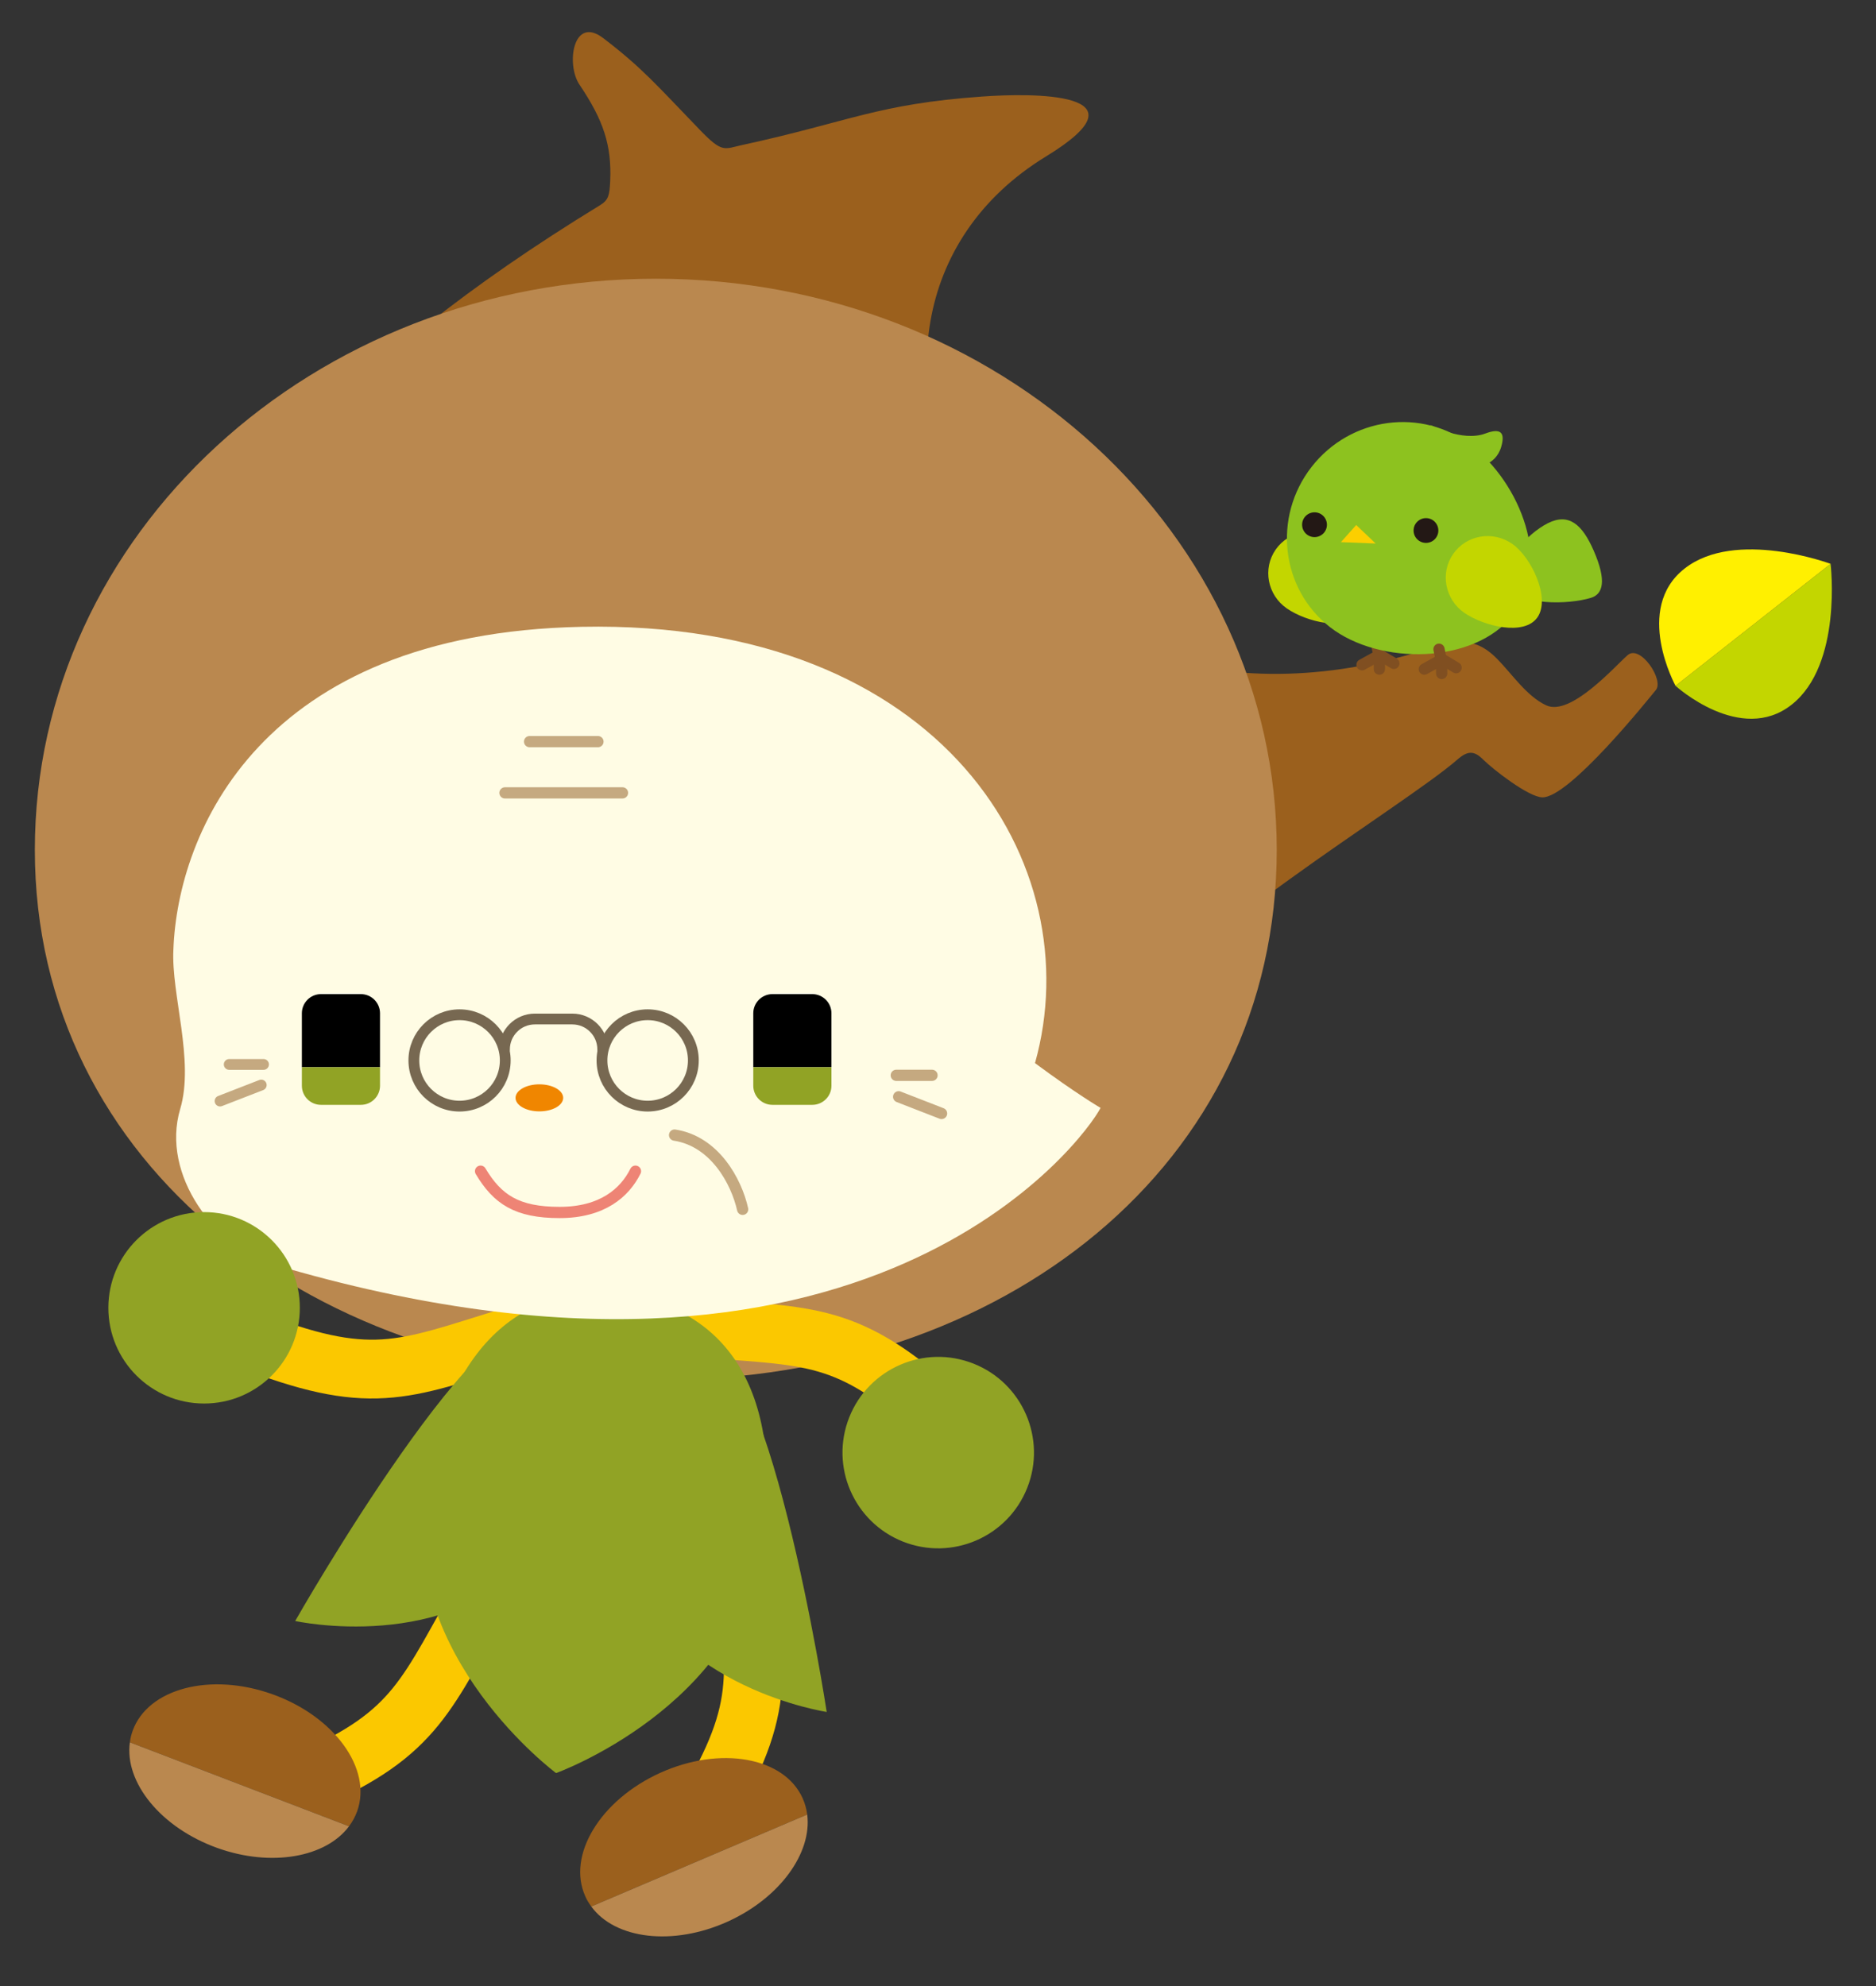
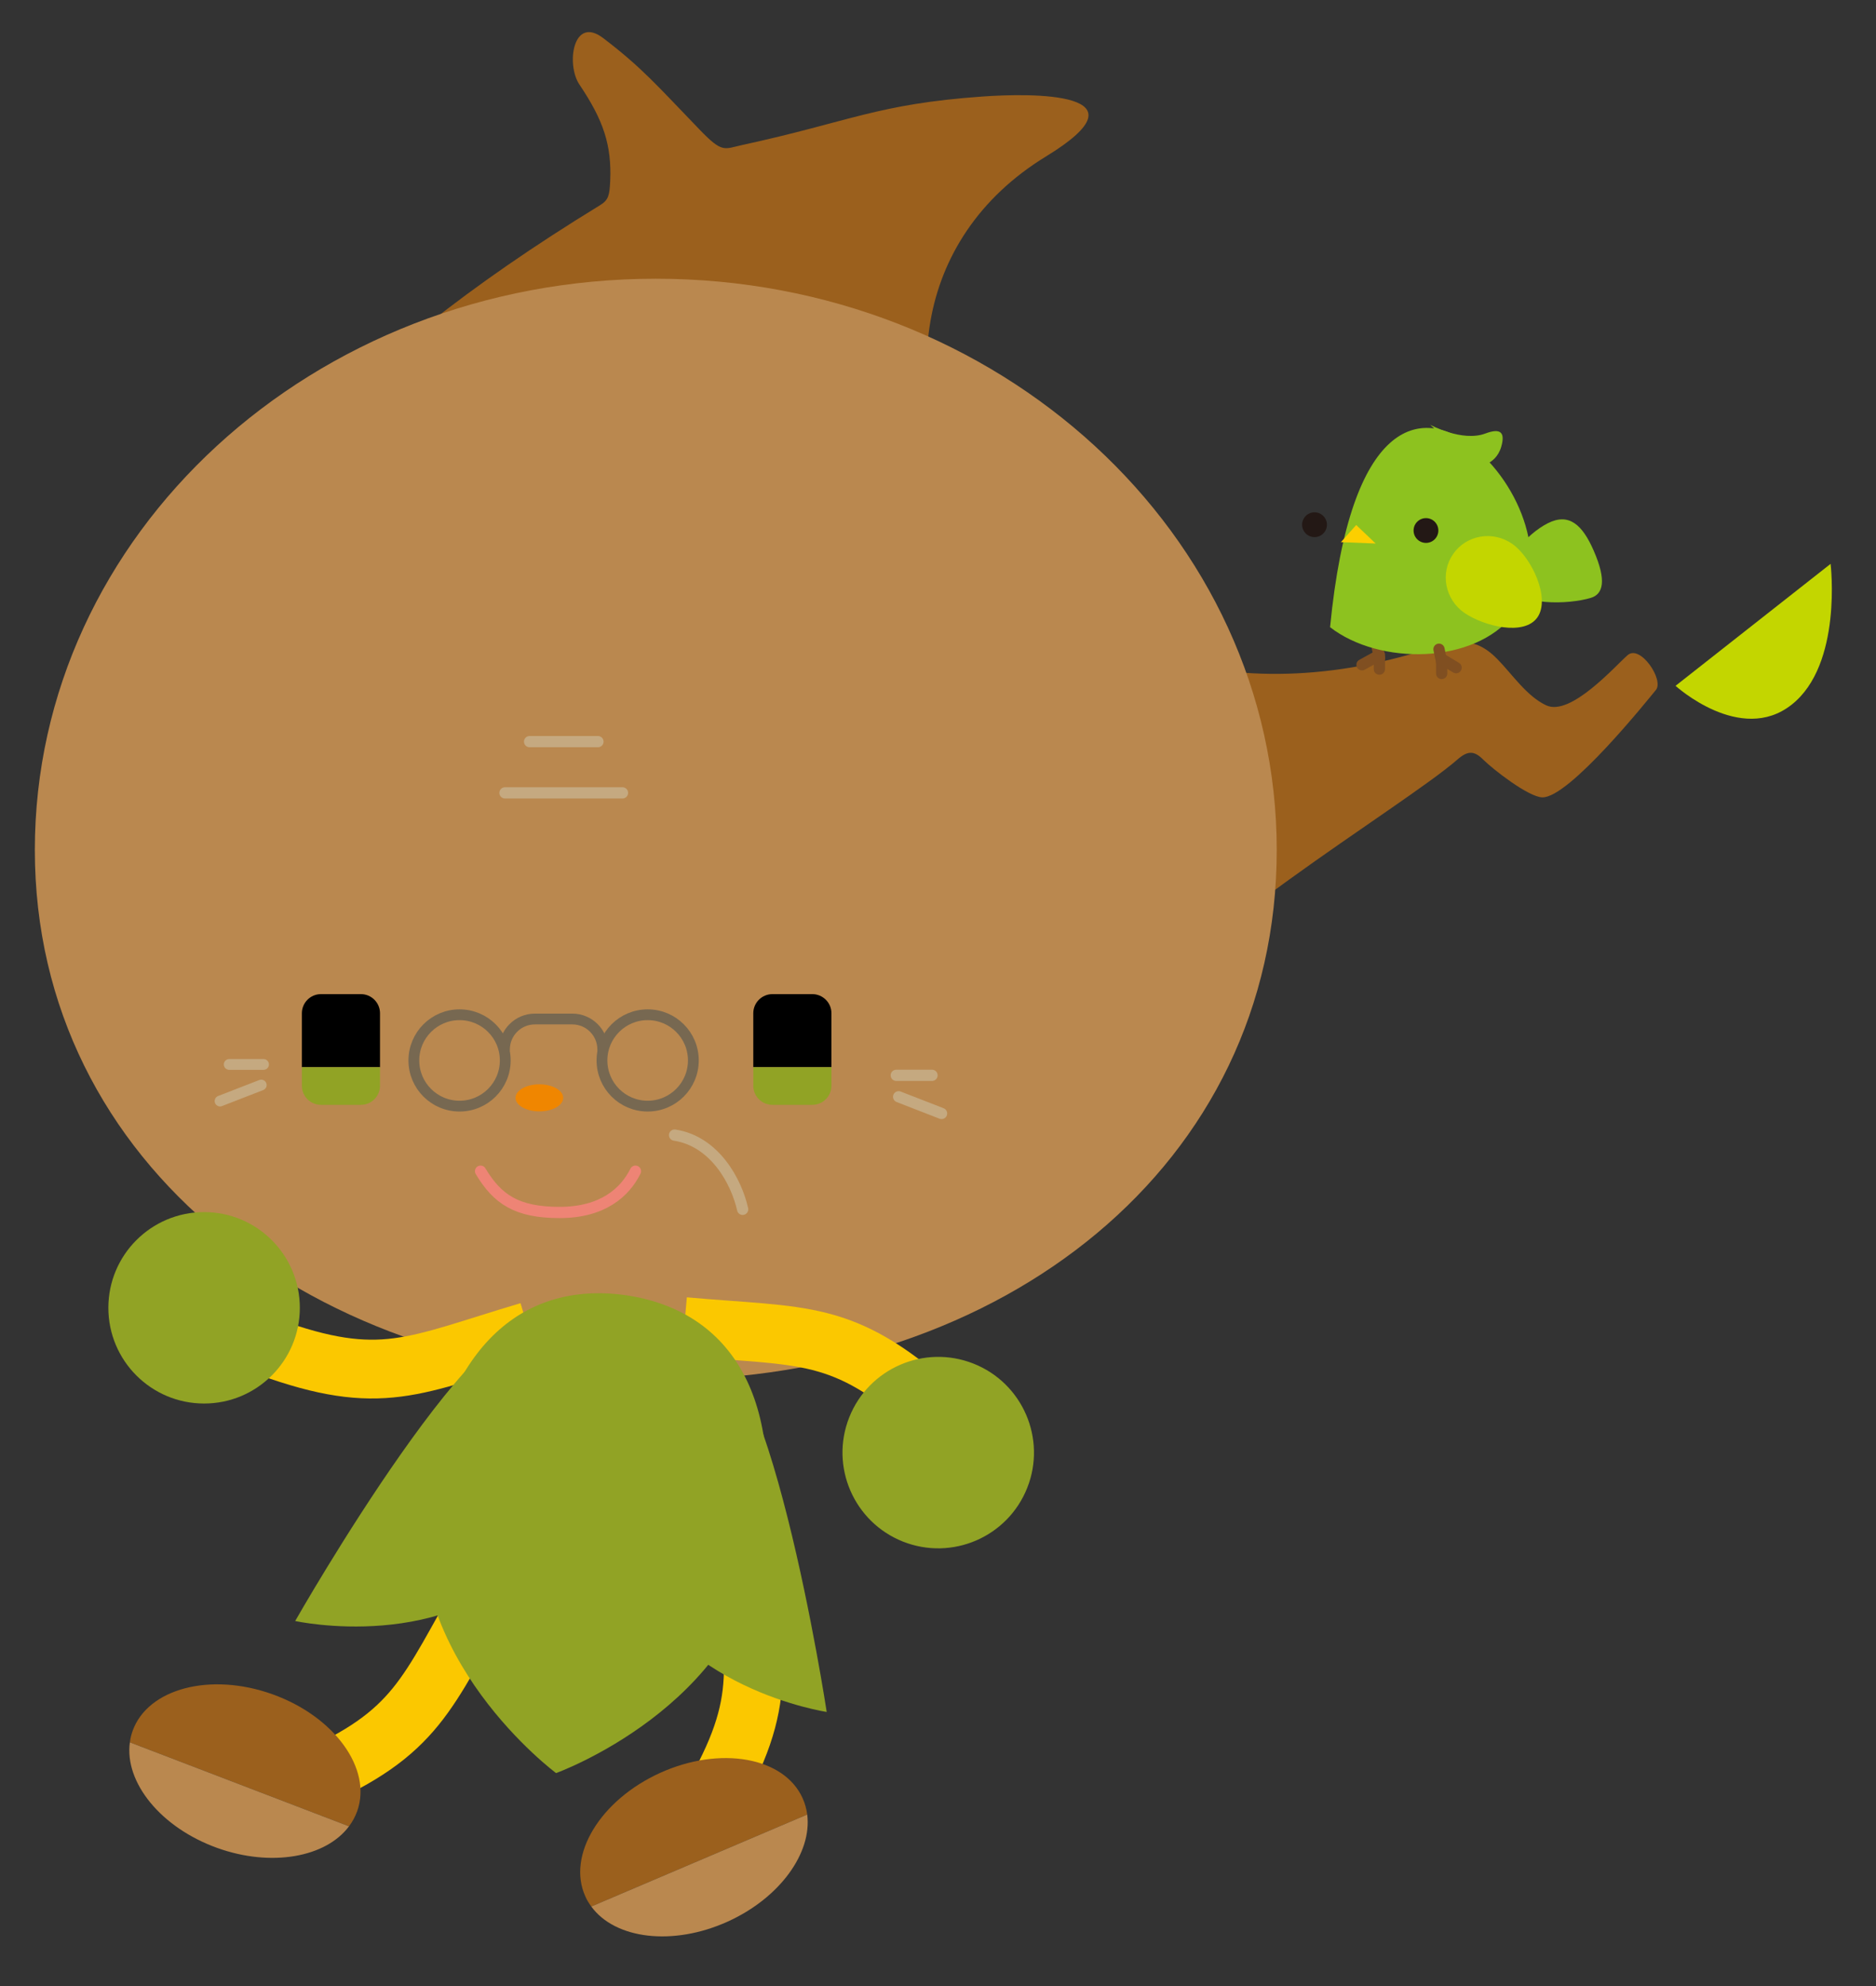
<svg xmlns="http://www.w3.org/2000/svg" xmlns:xlink="http://www.w3.org/1999/xlink" version="1.1" id="レイヤー_1" x="0px" y="0px" width="340px" height="360px" viewBox="0 0 340 360" enable-background="new 0 0 340 360" xml:space="preserve">
  <rect x="0" y="0" width="340" height="360" fill="#333333" stroke="none" />
  <g>
    <defs>
      <rect id="SVGID_1_" width="340" height="360" />
    </defs>
    <clipPath id="SVGID_2_">
      <use xlink:href="#SVGID_1_" overflow="visible" />
    </clipPath>
    <g clip-path="url(#SVGID_2_)">
      <g>
        <g>
          <path fill="#9B601D" d="M294.98,118.762c-2.233,1.938-10.322,11.161-14.746,9.091c-3.533-1.638-6.185-5.663-8.861-8.385      c-4.464-4.565-8.023-3.17-13.932-1.395c-77.715,23.348-116.761-59.831-67.863-89.717c19.301-11.787-2.706-11.496-11.546-10.857      c-19.092,1.356-23.913,4.531-43.534,8.792c-3.309,0.726-3.555,1.505-7.688-2.779c-7.865-8.153-10.412-11.193-17.467-16.591      c-5.475-4.202-6.8,4.729-4.326,8.412c4.326,6.426,5.875,10.958,5.57,17.559c-0.121,2.475-0.288,3.359-1.826,4.299      C11.984,96.364,34.299,138.315,41.287,154.072c0.402,0.92,165.82,31.214,166.127,30.203      c3.857-12.487,46.993-38.084,56.721-46.597c1.865-1.631,3.037-1.631,4.663,0c1.783,1.779,8.187,6.77,10.707,6.854      c4.888,0.152,19.256-17.839,20.606-19.469C301.623,123.241,297.254,116.753,294.98,118.762z" />
          <path fill="#BA884F" d="M231.391,154.063c0,57.181-49.631,96.074-111.801,96.074c-62.146,0-113.275-38.894-113.275-96.074      c0-57.192,50.387-103.54,112.541-103.54C181.012,50.522,231.391,96.87,231.391,154.063z" />
          <path fill="none" stroke="#FBC800" stroke-width="10.657" stroke-miterlimit="10" d="M124.01,240.47      c21.858,1.943,28.609,0.346,44.92,14.763" />
          <path fill="none" stroke="#FBC800" stroke-width="10.657" stroke-miterlimit="10" d="M95.859,241.325      c-21.043,6.256-26.734,10.236-47.218,2.837" />
          <path fill="none" stroke="#FBC800" stroke-width="10.657" stroke-miterlimit="10" d="M134.298,279.824      c2.398,21.821,5.3,28.13-5.644,46.953" />
          <path fill="none" stroke="#FBC800" stroke-width="10.657" stroke-miterlimit="10" d="M88.092,288.212      c-10.967,19.038-12.341,25.839-32.275,34.584" />
          <g>
            <path fill-rule="evenodd" clip-rule="evenodd" fill="#91A325" d="M138.16,280.15c-4.318,29.332-37.379,41.249-37.379,41.249       s-28.207-20.938-23.893-50.273c4.325-29.324,19.725-38.816,36.65-36.332C130.455,237.288,142.48,250.825,138.16,280.15z" />
            <path fill-rule="evenodd" clip-rule="evenodd" fill="#91A325" d="M96.942,281.772c-15.653,18.207-43.443,12.059-43.443,12.059       s35.706-62.807,46.212-53.766C110.226,249.093,112.6,263.563,96.942,281.772z" />
            <path fill-rule="evenodd" clip-rule="evenodd" fill="#91A325" d="M113.572,283.515c8.098,22.605,36.256,26.801,36.256,26.801       s-10.871-71.419-23.912-66.753C112.875,248.238,105.484,260.902,113.572,283.515z" />
          </g>
          <g>
-             <path fill="#FFFCE4" d="M187.58,192.707c10.051-35.832-16.605-80.396-82.133-79.088c-58.352,1.164-73.262,37.438-74.021,58.513       c-0.419,8.099,3.842,20.117,1.236,28.872c-3.586,12.058,6.49,25.111,16.846,28.179       c107.631,31.944,147.17-22.869,149.954-28.362C199.462,200.82,195.137,198.307,187.58,192.707z" />
-           </g>
+             </g>
          <path fill="#F08600" d="M102.07,199.003c0,1.355-1.934,2.453-4.324,2.453c-2.371,0-4.313-1.098-4.313-2.453      c0-1.354,1.942-2.452,4.313-2.452C100.137,196.551,102.07,197.649,102.07,199.003z" />
          <path fill="none" stroke="#EE8475" stroke-width="2.038" stroke-linecap="round" stroke-linejoin="round" stroke-miterlimit="10" d="      M115.168,212.294c-1.93,3.885-5.99,7.485-13.746,7.485c-7.761,0-11.27-2.374-14.325-7.485" />
          <g>
            <path fill="#9B601D" d="M145.454,325.932c-3.366-7.444-14.914-9.495-25.785-4.584c-10.882,4.93-16.962,14.95-13.588,22.397       c0.285,0.662,0.663,1.268,1.083,1.84l39.135-16.675C146.164,327.884,145.883,326.879,145.454,325.932z" />
            <path fill="#BA884F" d="M107.164,345.585c4.317,5.92,14.791,7.218,24.705,2.739c9.482-4.29,15.316-12.458,14.43-19.414       L107.164,345.585z" />
          </g>
          <g>
            <path fill="#9B601D" d="M64.732,328.315c2.758-7.684-4.125-17.189-15.359-21.207c-11.235-4.03-22.58-1.053-25.342,6.647       c-0.237,0.676-0.408,1.376-0.495,2.069l39.717,15.223C63.877,330.219,64.373,329.305,64.732,328.315z" />
            <path fill="#BA884F" d="M23.536,315.825c-1.007,7.255,5.614,15.475,15.858,19.15c9.794,3.506,19.666,1.693,23.858-3.928       L23.536,315.825z" />
          </g>
          <path fill="#91A325" d="M54.34,237.058c0,9.586-7.773,17.352-17.347,17.352c-9.589,0-17.354-7.766-17.354-17.352      c0-9.58,7.766-17.348,17.354-17.348C46.566,219.71,54.34,227.478,54.34,237.058z" />
          <path fill="#91A325" d="M153.92,256.897c3.537-8.894,13.617-13.248,22.522-9.717c8.904,3.533,13.257,13.63,9.728,22.518      c-3.534,8.914-13.623,13.266-22.527,9.736C154.738,275.894,150.377,265.809,153.92,256.897z" />
          <g>
            <path fill="#C3D600" d="M324.705,127.737c9.271-7.293,7.066-25.53,7.066-25.53l-28.102,22.109       C303.67,124.316,315.453,135.042,324.705,127.737z" />
-             <path fill="#FFF000" d="M303.67,124.316l28.102-22.109c0,0-17.225-6.431-26.48,0.867       C296.014,110.364,303.67,124.316,303.67,124.316z" />
          </g>
          <path fill="none" stroke="#C5A980" stroke-width="2.038" stroke-linecap="round" stroke-linejoin="round" stroke-miterlimit="10" d="      M122.26,205.753c7.285,1.121,11.205,8.407,12.334,13.455" />
          <line fill="none" stroke="#C5A980" stroke-width="2.038" stroke-linecap="round" stroke-linejoin="round" stroke-miterlimit="10" x1="112.817" y1="143.72" x2="91.521" y2="143.72" />
          <line fill="none" stroke="#C5A980" stroke-width="2.038" stroke-linecap="round" stroke-linejoin="round" stroke-miterlimit="10" x1="108.37" y1="134.431" x2="95.982" y2="134.431" />
          <g>
            <line fill="#804F21" stroke="#804F21" stroke-width="2.038" stroke-linecap="round" stroke-linejoin="round" stroke-miterlimit="10" x1="248.945" y1="114.003" x2="249.994" y2="119.245" />
            <line fill="none" stroke="#804F21" stroke-width="2.038" stroke-linecap="round" stroke-linejoin="round" stroke-miterlimit="10" x1="249.21" y1="119.197" x2="246.844" y2="120.501" />
            <line fill="none" stroke="#804F21" stroke-width="2.038" stroke-linecap="round" stroke-linejoin="round" stroke-miterlimit="10" x1="249.994" y1="118.669" x2="249.994" y2="121.293" />
-             <line fill="none" stroke="#804F21" stroke-width="2.038" stroke-linecap="round" stroke-linejoin="round" stroke-miterlimit="10" x1="249.994" y1="118.669" x2="252.62" y2="120.246" />
-             <path fill="#C3D600" d="M246.477,111.114c-2.393,3.448-9.758,1.611-13.27-0.838c-3.508-2.432-4.407-7.21-2.012-10.651       c2.398-3.46,7.19-4.273,10.705-1.829C245.408,100.228,248.884,107.67,246.477,111.114z" />
-             <path fill="#8DC21F" d="M266.652,80.737c8.93,6.93,14.703,21.538,7.642,30.649c-7.072,9.093-24.31,9.241-33.235,2.302       c-8.923-6.936-10.434-19.924-3.369-29.037C244.762,75.563,257.721,73.812,266.652,80.737z" />
+             <path fill="#8DC21F" d="M266.652,80.737c8.93,6.93,14.703,21.538,7.642,30.649c-7.072,9.093-24.31,9.241-33.235,2.302       C244.762,75.563,257.721,73.812,266.652,80.737z" />
            <polygon fill="#FCCF00" points="249.32,98.522 245.795,95.166 243.023,98.271      " />
            <path fill="#231815" d="M240.488,95.111c0,1.247-1.01,2.249-2.248,2.249s-2.25-1.002-2.25-2.249       c0-1.236,1.012-2.246,2.25-2.246S240.488,93.875,240.488,95.111z" />
            <path fill="#231815" d="M260.682,96.163c0,1.237-1.004,2.246-2.24,2.246c-1.241,0-2.25-1.009-2.25-2.246       c0-1.242,1.009-2.246,2.25-2.246C259.678,93.917,260.682,94.921,260.682,96.163z" />
            <path fill="#8DC21F" d="M273.469,106.095c-1.891-3.751,3.24-9.337,7.059-11.255c3.828-1.927,6.25,0.271,8.291,4.936       c2.451,5.592,1.664,7.936-0.487,8.594C284.24,109.606,275.35,109.857,273.469,106.095z" />
            <path fill="#C3D600" d="M278.641,111.902c-2.403,3.448-9.75,1.604-13.27-0.828c-3.5-2.45-4.404-7.226-2-10.663       c2.398-3.456,7.188-4.273,10.692-1.836C277.578,101.021,281.045,108.448,278.641,111.902z" />
            <path fill="#8DC21F" d="M259.221,77.008c0,0,5.772,3.146,9.978,1.573c2.653-0.994,3.653-0.32,2.891,2.366       c-1.053,3.67-4.722,3.67-4.722,3.67" />
            <line fill="#804F21" stroke="#804F21" stroke-width="2.038" stroke-linecap="round" stroke-linejoin="round" stroke-miterlimit="10" x1="260.799" y1="117.681" x2="261.283" y2="120.03" />
-             <line fill="none" stroke="#804F21" stroke-width="2.038" stroke-linecap="round" stroke-linejoin="round" stroke-miterlimit="10" x1="260.494" y1="119.984" x2="258.135" y2="121.293" />
            <line fill="none" stroke="#804F21" stroke-width="2.038" stroke-linecap="round" stroke-linejoin="round" stroke-miterlimit="10" x1="261.283" y1="119.448" x2="261.283" y2="122.078" />
            <line fill="none" stroke="#804F21" stroke-width="2.038" stroke-linecap="round" stroke-linejoin="round" stroke-miterlimit="10" x1="261.283" y1="119.448" x2="263.899" y2="121.03" />
          </g>
        </g>
        <path fill="none" stroke="#776851" stroke-width="1.957" stroke-linecap="round" stroke-linejoin="round" stroke-miterlimit="10" d="     M91.426,190.231L91.426,190.231c0-3.051,2.469-5.521,5.518-5.521h6.781c3.047,0,5.516,2.47,5.516,5.521l0,0" />
        <path fill="none" stroke="#776851" stroke-width="1.957" stroke-linecap="round" stroke-linejoin="round" stroke-miterlimit="10" d="     M91.57,192.218c0,4.576-3.707,8.285-8.285,8.285c-4.574,0-8.279-3.709-8.279-8.285c0-4.574,3.705-8.281,8.279-8.281     C87.863,183.937,91.57,187.644,91.57,192.218z" />
        <path fill="none" stroke="#776851" stroke-width="1.957" stroke-linecap="round" stroke-linejoin="round" stroke-miterlimit="10" d="     M125.661,192.218c0,4.576-3.704,8.285-8.28,8.285s-8.281-3.709-8.281-8.285c0-4.574,3.705-8.281,8.281-8.281     S125.661,187.644,125.661,192.218z" />
        <line fill="none" stroke="#C5A980" stroke-width="2.038" stroke-linecap="round" stroke-linejoin="round" stroke-miterlimit="10" x1="162.438" y1="194.919" x2="168.916" y2="194.919" />
        <line fill="none" stroke="#C5A980" stroke-width="2.038" stroke-linecap="round" stroke-linejoin="round" stroke-miterlimit="10" x1="162.869" y1="198.809" x2="170.645" y2="201.832" />
        <g>
          <path d="M150.688,183.669c0-1.916-1.562-3.47-3.474-3.47h-7.218c-1.914,0-3.473,1.554-3.473,3.47v9.773h14.164V183.669z" />
          <path fill="#91A325" d="M136.523,193.442v3.366c0,1.911,1.559,3.462,3.473,3.462h7.218c1.912,0,3.474-1.551,3.474-3.462v-3.366      H136.523z" />
        </g>
        <g>
          <path d="M68.871,183.669c0-1.916-1.557-3.47-3.469-3.47h-7.227c-1.911,0-3.465,1.554-3.465,3.47v9.773h14.16V183.669z" />
          <path fill="#91A325" d="M54.711,193.442v3.366c0,1.911,1.554,3.462,3.465,3.462h7.227c1.912,0,3.469-1.551,3.469-3.462v-3.366      H54.711z" />
        </g>
      </g>
      <line fill="none" stroke="#C5A980" stroke-width="1.957" stroke-linecap="round" stroke-linejoin="round" stroke-miterlimit="10" x1="47.762" y1="192.945" x2="41.543" y2="192.945" />
      <line fill="none" stroke="#C5A980" stroke-width="1.957" stroke-linecap="round" stroke-linejoin="round" stroke-miterlimit="10" x1="47.348" y1="196.68" x2="39.883" y2="199.581" />
    </g>
  </g>
</svg>